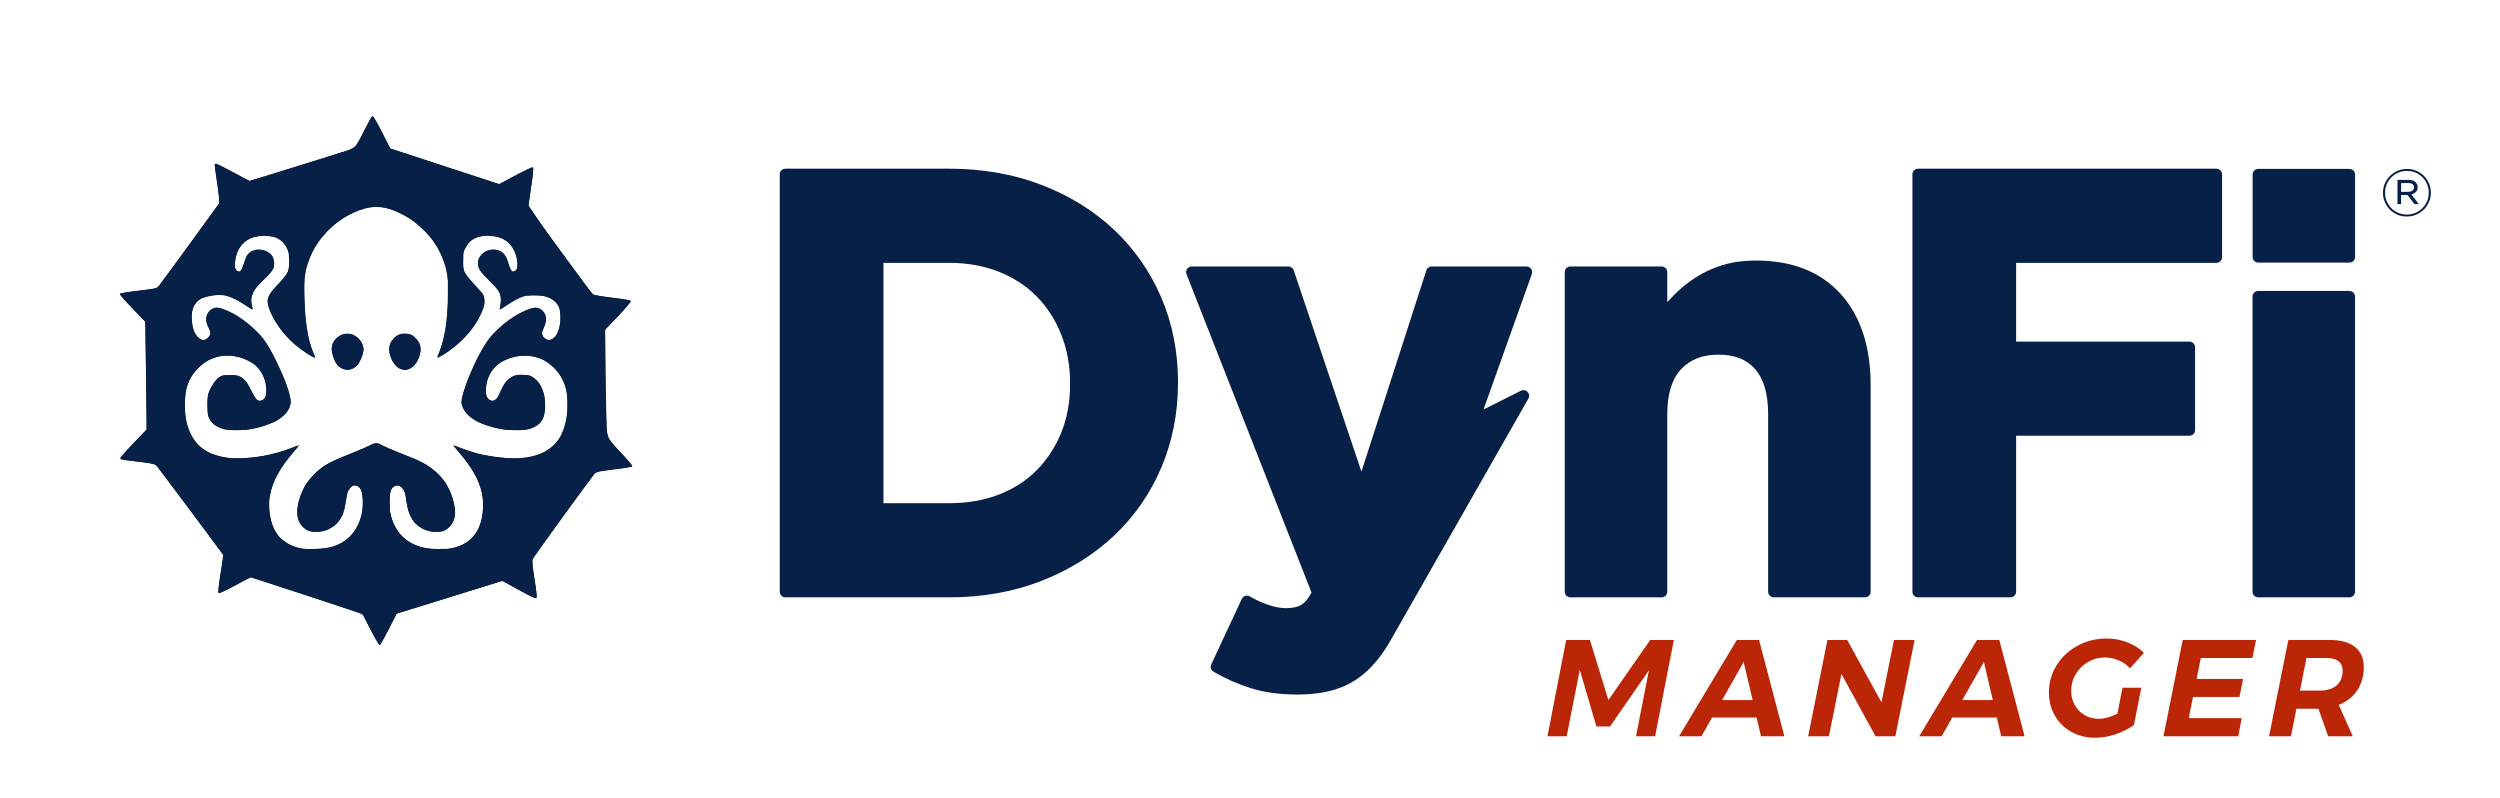
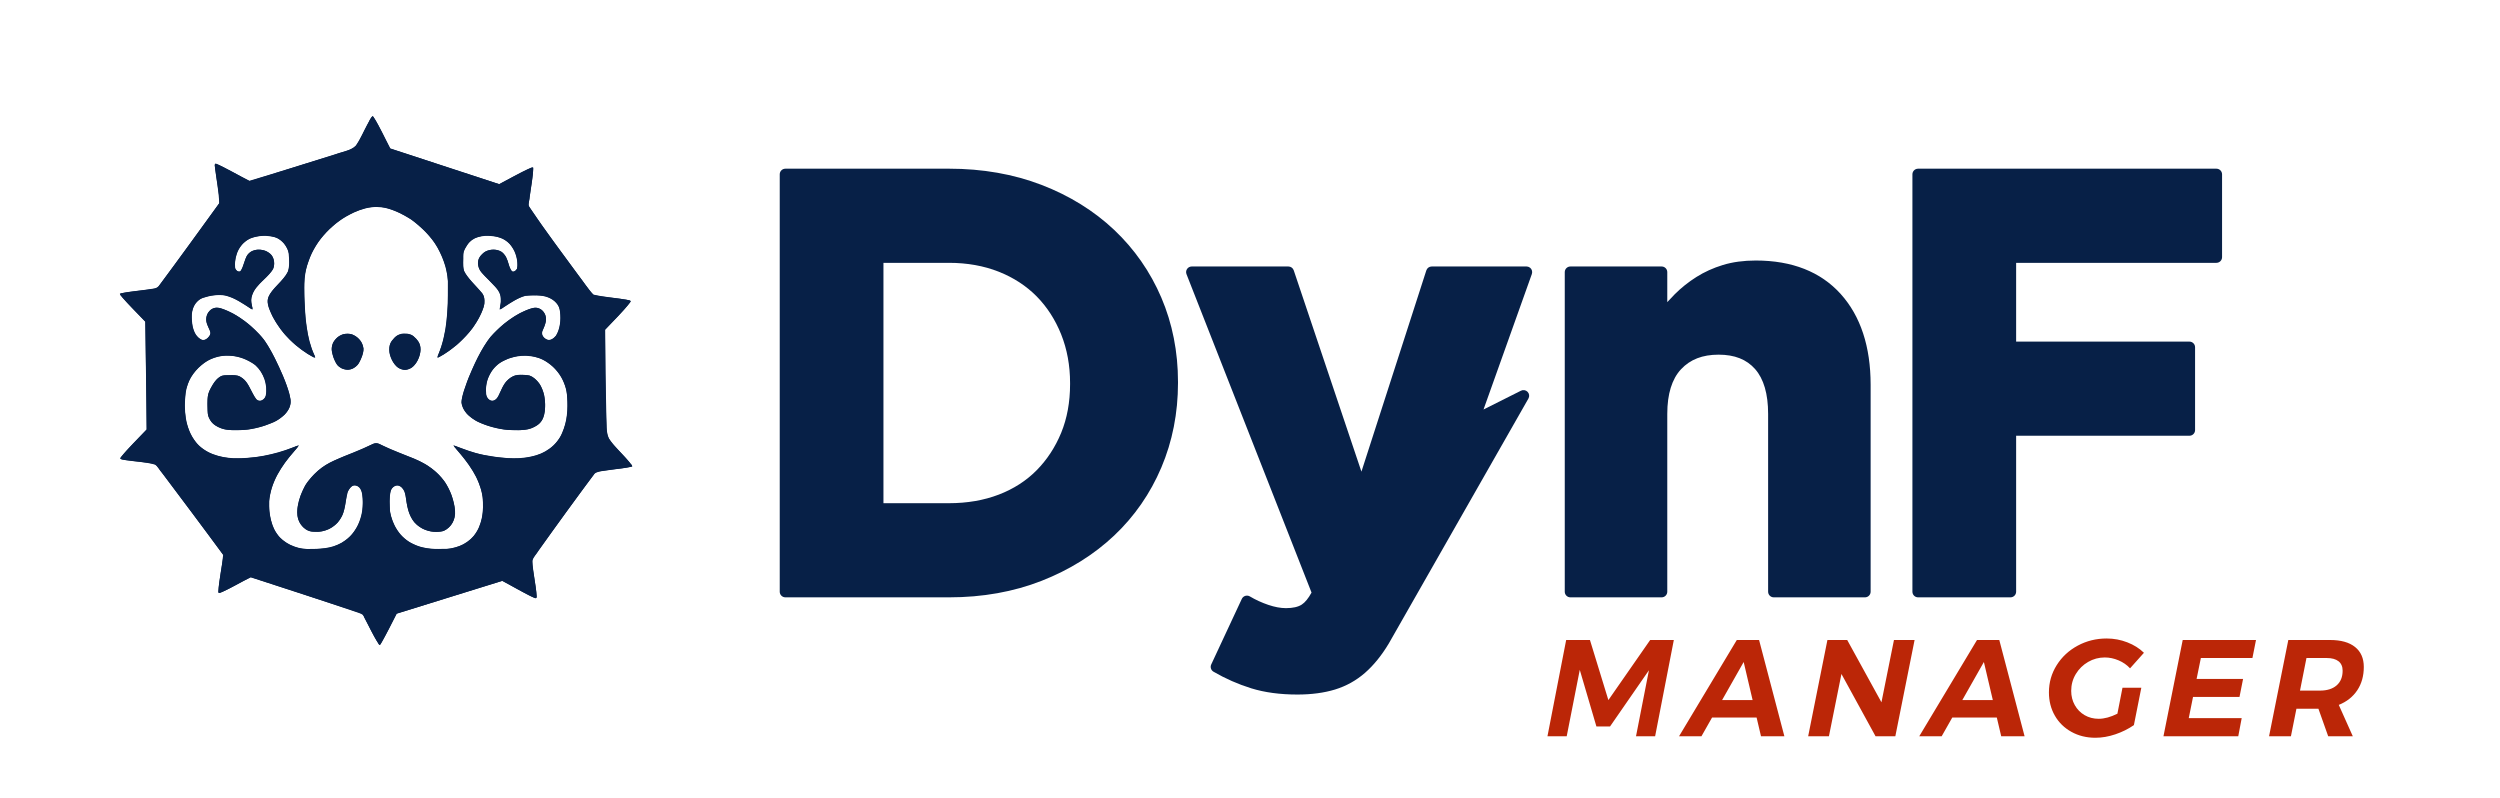
<svg xmlns="http://www.w3.org/2000/svg" width="2000px" height="638px" viewBox="0 0 2000 638" version="1.1">
  <g id="layer1">
    <g id="g928">
      <path id="path" d="M289.992 490.992 L200.5 461.628 188.083 468.337 C180.208 472.591 175.393 474.773 174.921 474.3 174.45 473.827 175.031 468.169 176.51 458.835 L178.842 444.115 152.945 409.279 C138.701 390.12 126.345 373.638 125.487 372.652 124.165 371.132 122.566 370.695 114.962 369.779 110.031 369.185 103.804 368.452 101.123 368.152 97.849 367.783 96.251 367.261 96.251 366.559 96.251 365.983 101.026 360.567 106.864 354.52 L117.476 343.526 116.895 300.394 116.315 257.262 105.756 246.441 C99.475 240.003 95.491 235.341 95.92 234.933 96.317 234.557 103.132 233.508 111.064 232.603 124.982 231.016 125.547 230.883 127.18 228.814 128.111 227.635 139.111 212.625 151.625 195.458 164.138 178.293 174.766 163.621 175.243 162.857 175.898 161.805 175.673 158.648 174.323 149.907 173.34 143.55 172.332 136.621 172.084 134.509 171.659 130.918 171.733 130.697 173.238 131.092 174.121 131.324 180.411 134.536 187.216 138.23 L199.586 144.946 232.315 134.747 C250.315 129.139 269.456 123.163 274.848 121.47 284.652 118.391 284.652 118.391 290.83 105.747 294.228 98.792 297.433 92.967 297.951 92.804 298.513 92.628 301.559 97.835 305.472 105.654 L312.048 118.802 355.696 133.098 399.343 147.394 412.476 140.347 C420.968 135.79 425.876 133.567 426.365 134.059 426.854 134.549 426.365 139.72 424.977 148.696 423.796 156.329 422.784 163.277 422.726 164.137 422.663 165.067 432.831 179.626 447.84 200.094 461.711 219.009 473.475 234.943 473.982 235.504 474.554 236.134 480.462 237.161 489.54 238.206 499.41 239.342 504.301 240.218 504.56 240.891 504.771 241.443 500.233 246.811 494.442 252.861 L483.942 263.831 484.242 294.494 C484.407 311.359 484.747 330.838 484.996 337.783 485.451 350.408 485.451 350.408 496.007 361.474 501.812 367.56 506.25 372.821 505.868 373.165 505.485 373.51 498.885 374.527 491.198 375.427 480.192 376.714 476.944 377.361 475.911 378.468 475.19 379.24 464.638 393.565 452.464 410.303 440.288 427.04 429.158 442.399 427.729 444.435 425.131 448.135 425.131 448.135 427.496 462.856 429.004 472.24 429.591 477.848 429.115 478.325 428.639 478.802 426.4 478.007 422.94 476.131 419.955 474.513 413.979 471.26 409.66 468.905 L401.81 464.623 359.545 477.763 317.28 490.904 310.941 503.36 C307.455 510.211 304.229 515.941 303.773 516.093 303.317 516.245 300.03 510.66 296.469 503.681 Z M252.569 439.289 C257.37 439.116 263.033 438.41 265.433 437.687 267.791 436.977 271.519 435.373 273.716 434.123 275.913 432.872 279.138 430.297 280.884 428.399 282.628 426.501 285.112 422.851 286.402 420.287 287.693 417.725 289.165 413.363 289.674 410.596 290.182 407.826 290.432 402.669 290.228 399.132 289.95 394.329 289.46 392.167 288.288 390.586 287.308 389.265 285.835 388.381 284.367 388.233 282.528 388.048 281.565 388.53 279.96 390.443 278.831 391.789 277.752 393.654 277.562 394.588 277.374 395.522 276.858 398.96 276.416 402.229 275.974 405.496 274.936 409.753 274.108 411.688 273.28 413.623 271.461 416.512 270.064 418.108 268.666 419.703 265.759 421.905 263.603 423 261.432 424.102 257.747 425.166 255.347 425.382 252.961 425.597 249.556 425.377 247.781 424.897 245.719 424.337 243.565 422.925 241.822 420.992 240.018 418.989 238.811 416.641 238.258 414.059 237.685 411.383 237.666 408.638 238.196 405.341 238.621 402.694 239.687 398.604 240.564 396.252 241.442 393.9 243.074 390.307 244.192 388.268 245.309 386.23 248.704 382.092 251.736 379.074 255.76 375.068 259.141 372.613 264.263 369.983 268.123 368.002 274.964 365.057 279.467 363.437 283.969 361.818 290.645 358.967 294.302 357.102 300.95 353.708 300.95 353.708 306.794 356.779 310.009 358.468 315.613 360.93 319.247 362.249 322.882 363.57 328.136 365.595 330.923 366.751 333.71 367.905 337.98 370.012 340.412 371.432 342.844 372.851 346.764 375.781 349.123 377.942 351.481 380.103 354.678 383.786 356.227 386.124 357.776 388.464 359.897 392.653 360.941 395.433 361.985 398.214 363.188 402.664 363.615 405.322 364.148 408.639 364.129 411.378 363.555 414.059 363.003 416.643 361.796 418.989 359.99 420.994 358.424 422.733 355.984 424.407 354.266 424.924 352.618 425.418 349.215 425.636 346.701 425.406 344.063 425.167 340.457 424.141 338.174 422.981 335.997 421.875 332.962 419.502 331.428 417.704 329.879 415.89 327.953 412.315 327.095 409.662 326.246 407.034 325.332 402.774 325.063 400.195 324.796 397.615 324.222 394.572 323.788 393.433 323.355 392.294 322.189 390.596 321.196 389.66 320.023 388.555 318.639 388.049 317.243 388.215 316.021 388.36 314.418 389.383 313.526 390.586 312.354 392.167 311.864 394.329 311.586 399.143 311.381 402.685 311.6 407.666 312.073 410.212 312.544 412.759 313.958 417.042 315.213 419.73 316.467 422.419 318.78 426.045 320.352 427.79 321.923 429.533 324.946 432.077 327.067 433.443 329.19 434.808 333.087 436.599 335.728 437.423 338.369 438.247 343.626 439.142 347.41 439.41 351.443 439.698 356.552 439.526 359.75 438.997 362.753 438.499 367.125 437.243 369.466 436.205 371.807 435.167 375.347 432.689 377.334 430.699 379.319 428.707 381.806 425.191 382.859 422.885 383.912 420.579 385.2 416.641 385.72 414.134 386.24 411.626 386.649 406.761 386.627 403.322 386.599 399.123 385.999 395.152 384.799 391.233 383.817 388.025 382.025 383.452 380.818 381.072 379.61 378.692 376.858 374.238 374.698 371.172 372.541 368.106 368.738 363.381 366.248 360.67 363.757 357.959 362.245 355.941 362.888 356.185 363.532 356.428 366.3 357.545 369.041 358.665 371.782 359.785 376.518 361.392 379.565 362.234 382.614 363.077 387.949 364.294 391.421 364.941 394.893 365.586 401.734 366.348 406.624 366.635 413.125 367.014 417.353 366.832 422.358 365.955 426.121 365.297 431.467 363.694 434.238 362.393 437.123 361.04 440.922 358.382 443.12 356.179 445.231 354.061 447.889 350.489 449.025 348.242 450.161 345.996 451.769 341.496 452.598 338.244 453.624 334.22 454.106 329.68 454.106 324.023 454.106 319.085 453.622 313.851 452.913 311.12 452.256 308.592 450.618 304.455 449.273 301.925 447.928 299.396 444.957 295.612 442.67 293.516 440.384 291.421 436.671 288.804 434.421 287.703 432.169 286.599 428.223 285.309 425.649 284.831 423.077 284.355 418.961 284.193 416.503 284.471 414.046 284.749 410.011 285.671 407.537 286.521 405.064 287.371 401.427 289.166 399.455 290.511 397.483 291.855 394.791 294.573 393.473 296.55 392.154 298.526 390.522 301.827 389.846 303.884 389.169 305.942 388.616 309.675 388.616 312.181 388.616 315.608 389.017 317.25 390.233 318.798 391.2 320.032 392.621 320.858 393.778 320.858 394.84 320.858 396.48 320.017 397.425 318.988 398.369 317.96 399.748 315.386 400.487 313.269 401.227 311.151 402.862 307.994 404.12 306.253 405.435 304.433 407.943 302.342 410.021 301.333 412.961 299.907 414.623 299.637 418.948 299.882 423.295 300.128 424.785 300.581 427.131 302.377 428.708 303.583 430.848 305.86 431.887 307.438 432.926 309.015 434.356 312.583 435.065 315.366 435.932 318.767 436.243 322.374 436.012 326.362 435.761 330.697 435.16 333.23 433.778 335.761 432.313 338.445 430.882 339.731 427.429 341.461 423.96 343.2 421.521 343.786 416.416 344.105 412.811 344.331 406.931 344.085 403.35 343.561 399.769 343.036 394.025 341.726 390.584 340.651 387.144 339.574 382.794 337.806 380.917 336.72 379.042 335.635 376.169 333.535 374.532 332.052 372.895 330.57 370.945 327.754 370.199 325.796 369.063 322.811 368.981 321.586 369.695 318.225 370.164 316.018 371.916 310.344 373.587 305.616 375.259 300.886 379.191 292.009 382.325 285.887 385.793 279.115 389.753 272.688 392.441 269.472 394.87 266.566 399.697 261.902 403.168 259.107 406.64 256.313 412.245 252.553 415.624 250.75 419.002 248.948 423.451 247.095 425.51 246.632 428.58 245.943 429.725 246.016 431.874 247.039 433.446 247.786 435.022 249.399 435.813 251.07 436.638 252.812 436.987 254.924 436.748 256.715 436.538 258.29 435.587 261.107 434.637 262.974 433.265 265.671 433.078 266.74 433.727 268.168 434.176 269.158 435.4 270.53 436.447 271.218 437.625 271.992 439.089 272.28 440.294 271.978 441.365 271.707 443.142 270.544 444.244 269.391 445.449 268.13 446.763 265.277 447.541 262.237 448.392 258.903 448.705 255.399 448.46 251.953 448.233 248.786 447.49 245.704 446.571 244.126 445.738 242.696 443.882 240.733 442.447 239.763 441.011 238.794 438.399 237.586 436.642 237.079 434.883 236.573 430.464 236.134 426.819 236.104 420.892 236.055 419.624 236.318 414.817 238.601 411.862 240.004 407.158 242.788 404.363 244.787 399.774 248.071 399.335 248.24 399.827 246.535 400.126 245.497 400.579 243.505 400.832 242.108 401.088 240.712 400.836 237.898 400.274 235.855 399.458 232.884 398.074 230.983 393.35 226.355 390.103 223.173 386.432 219.405 385.192 217.983 383.573 216.128 382.838 214.339 382.588 211.653 382.309 208.642 382.601 207.374 384.08 205.174 385.091 203.67 387.14 201.823 388.632 201.072 390.125 200.32 392.924 199.705 394.854 199.707 396.962 199.708 399.361 200.32 400.864 201.239 402.241 202.08 404.054 204.117 404.893 205.766 405.732 207.415 406.665 210.079 406.965 211.686 407.265 213.292 408.108 215.346 408.837 216.248 409.953 217.63 410.428 217.746 411.854 216.979 412.785 216.481 413.754 215.244 414.007 214.232 414.261 213.22 414.226 210.681 413.93 208.588 413.634 206.496 412.712 203.2 411.88 201.265 411.047 199.331 409.244 196.575 407.874 195.139 406.501 193.705 404.103 191.871 402.543 191.065 400.983 190.258 397.433 189.235 394.652 188.79 391.3 188.253 388.251 188.236 385.599 188.741 383.4 189.158 380.635 190.006 379.457 190.623 378.277 191.241 376.376 192.745 375.232 193.966 374.09 195.187 372.511 197.551 371.724 199.223 370.692 201.417 370.295 204.085 370.295 208.832 370.295 214.17 370.623 216.005 372.046 218.608 373.008 220.371 376.752 224.887 380.364 228.645 386.021 234.526 387.003 235.951 387.427 238.89 387.729 240.983 387.498 243.678 386.83 245.864 386.23 247.822 384.454 251.869 382.881 254.853 381.308 257.838 377.899 262.846 375.305 265.982 372.712 269.118 368.149 273.691 365.166 276.143 362.183 278.597 357.582 281.92 354.944 283.53 352.305 285.14 350.026 286.337 349.88 286.19 349.734 286.044 350.448 284.024 351.468 281.701 352.487 279.378 353.876 275.19 354.554 272.396 355.233 269.601 356.168 265.149 356.631 262.501 357.095 259.853 357.836 251.939 358.279 244.913 358.721 237.889 358.861 229.327 358.592 225.888 358.321 222.448 357.549 217.348 356.877 214.554 356.206 211.759 354.521 206.967 353.132 203.907 351.743 200.845 349.192 196.272 347.461 193.744 345.731 191.218 341.916 186.809 338.983 183.947 336.051 181.085 331.681 177.377 329.272 175.707 326.864 174.038 322.37 171.506 319.285 170.081 316.2 168.654 311.855 167.002 309.63 166.408 307.405 165.815 303.641 165.324 301.265 165.319 298.89 165.314 294.855 165.853 292.3 166.517 289.744 167.182 285.237 168.838 282.286 170.199 279.335 171.559 274.949 174.038 272.541 175.708 270.132 177.378 265.939 180.911 263.222 183.556 260.506 186.203 256.739 190.517 254.853 193.142 252.966 195.767 250.377 200.164 249.1 202.913 247.823 205.661 245.977 210.899 244.998 214.554 243.433 220.403 243.236 222.832 243.355 234.849 243.429 242.356 244.033 252.733 244.698 257.908 245.362 263.082 246.581 269.885 247.405 273.026 248.23 276.167 249.774 280.497 250.836 282.647 252.393 285.801 252.521 286.467 251.498 286.083 250.801 285.822 248.445 284.53 246.264 283.213 244.082 281.895 239.768 278.726 236.678 276.168 233.587 273.611 229.056 269.069 226.611 266.077 224.164 263.084 220.68 257.917 218.867 254.595 217.053 251.273 215.159 246.722 214.656 244.482 213.884 241.042 213.942 239.884 215.025 237.04 215.843 234.894 218.417 231.572 222.126 227.878 225.327 224.691 228.75 220.564 229.732 218.706 231.183 215.964 231.519 214.104 231.519 208.795 231.519 204.083 231.119 201.412 230.089 199.223 229.304 197.551 227.724 195.187 226.581 193.966 225.437 192.745 223.536 191.241 222.357 190.623 221.178 190.006 218.414 189.158 216.214 188.741 213.561 188.236 210.514 188.253 207.151 188.791 204.366 189.237 200.99 190.155 199.65 190.831 198.311 191.508 196.044 193.165 194.612 194.514 193.182 195.863 191.314 198.321 190.463 199.977 189.612 201.632 188.571 205.136 188.149 207.762 187.727 210.388 187.581 213.332 187.824 214.305 188.068 215.277 188.987 216.459 189.867 216.93 191.042 217.56 191.755 217.55 192.55 216.888 193.145 216.392 194.209 213.998 194.914 211.568 195.62 209.137 196.705 206.161 197.328 204.955 197.95 203.747 199.583 202.073 200.955 201.234 202.401 200.351 204.856 199.707 206.79 199.705 208.626 199.704 211.257 200.185 212.638 200.774 214.017 201.363 215.977 202.748 216.991 203.852 218.131 205.091 218.984 207.179 219.224 209.314 219.482 211.615 219.181 213.679 218.322 215.495 217.613 216.995 214.187 220.809 210.711 223.971 206.127 228.141 203.862 230.88 202.464 233.94 201.007 237.132 200.643 238.948 200.97 241.403 201.208 243.187 201.657 245.497 201.968 246.535 202.475 248.234 202.026 248.061 197.451 244.787 194.657 242.788 190.087 240.081 187.296 238.773 184.506 237.462 180.464 236.183 178.316 235.928 176.169 235.672 172.035 235.879 169.131 236.386 166.226 236.892 162.499 237.998 160.848 238.843 159.195 239.688 156.927 241.768 155.806 243.467 154.345 245.681 153.658 247.946 153.375 251.478 153.157 254.188 153.392 258.398 153.897 260.834 154.402 263.271 155.596 266.429 156.552 267.852 157.508 269.276 159.31 270.933 160.556 271.534 162.5 272.471 163.1 272.468 164.795 271.515 165.881 270.903 167.279 269.494 167.901 268.384 168.929 266.548 168.869 266.054 167.24 262.932 166.254 261.043 165.277 258.228 165.066 256.675 164.827 254.92 165.181 252.802 166.001 251.07 166.791 249.399 168.367 247.786 169.94 247.039 172.079 246.02 173.239 245.943 176.261 246.623 178.297 247.08 182.657 248.861 185.951 250.579 189.246 252.297 194.87 256.062 198.45 258.946 202.029 261.829 207.002 266.635 209.5 269.626 212.633 273.373 216.048 279.081 220.491 287.995 224.036 295.106 228.086 304.443 229.491 308.742 230.895 313.041 232.235 317.881 232.47 319.496 232.731 321.307 232.404 323.722 231.615 325.792 230.913 327.64 229.024 330.405 227.419 331.939 225.815 333.471 222.924 335.619 220.994 336.71 219.064 337.802 214.67 339.574 211.229 340.651 207.789 341.726 202.044 343.036 198.463 343.561 194.883 344.085 189.003 344.331 185.397 344.105 180.293 343.786 177.854 343.2 174.384 341.461 170.932 339.731 169.487 338.434 167.978 335.709 166.245 332.58 166.029 331.281 166.029 323.964 166.029 316.117 166.154 315.489 168.758 310.316 170.429 306.994 172.646 303.975 174.483 302.519 177.276 300.304 177.916 300.144 183.966 300.144 189.918 300.144 190.732 300.339 193.834 302.506 196.491 304.363 197.903 306.286 200.427 311.496 202.195 315.139 204.211 318.737 204.911 319.49 205.609 320.243 207.031 320.858 208.072 320.858 209.189 320.858 210.628 320.012 211.581 318.798 212.796 317.25 213.197 315.608 213.197 312.181 213.197 309.675 212.643 305.942 211.967 303.884 211.292 301.827 209.66 298.526 208.341 296.55 207.022 294.573 204.33 291.855 202.358 290.511 200.387 289.166 196.75 287.371 194.277 286.521 191.804 285.671 187.769 284.749 185.311 284.471 182.852 284.193 178.736 284.355 176.164 284.833 173.592 285.309 169.557 286.661 167.199 287.837 164.84 289.011 160.934 291.929 158.518 294.32 156.102 296.709 153.234 300.43 152.143 302.587 151.053 304.744 149.608 308.645 148.935 311.256 148.214 314.041 147.713 319.186 147.721 323.706 147.728 327.943 148.252 333.872 148.886 336.881 149.518 339.891 151.15 344.627 152.512 347.408 153.874 350.188 156.607 354.085 158.585 356.069 160.564 358.053 164.483 360.811 167.295 362.199 170.394 363.728 175.143 365.201 179.353 365.938 184.464 366.832 188.649 367.016 195.189 366.635 200.079 366.348 206.92 365.586 210.392 364.941 213.865 364.294 219.199 363.077 222.247 362.234 225.295 361.392 230.032 359.785 232.773 358.665 235.514 357.545 238.282 356.427 238.925 356.181 239.569 355.937 238.192 357.825 235.868 360.378 233.543 362.931 230.104 367.107 228.226 369.657 226.346 372.206 223.554 376.544 222.019 379.298 220.483 382.05 218.432 386.822 217.459 389.903 216.486 392.985 215.461 397.791 215.18 400.586 214.853 403.838 215.081 407.98 215.815 412.093 216.446 415.628 217.841 420.446 218.915 422.8 219.991 425.153 222.41 428.623 224.293 430.511 226.176 432.399 229.653 434.862 232.018 435.984 234.383 437.105 238.045 438.378 240.156 438.812 242.266 439.246 247.853 439.461 252.569 439.289 Z M278.142 295.815 C276.941 295.797 274.906 295.318 273.62 294.749 272.333 294.179 270.694 293.05 269.977 292.239 269.262 291.428 267.945 288.905 267.054 286.632 266.163 284.359 265.433 281.088 265.433 279.362 265.433 277.637 265.947 275.231 266.575 274.014 267.202 272.796 268.791 270.893 270.106 269.784 271.42 268.674 273.714 267.54 275.201 267.259 276.69 266.979 279.156 266.984 280.683 267.272 282.209 267.56 284.8 269.009 286.44 270.495 288.475 272.338 289.699 274.302 290.298 276.684 291.051 279.685 290.941 280.855 289.51 285.077 288.595 287.775 287.102 290.807 286.191 291.815 285.279 292.824 283.587 294.144 282.43 294.747 281.271 295.351 279.341 295.832 278.142 295.815 Z M323.907 295.845 C322.216 295.845 319.92 295.116 318.369 294.086 316.785 293.035 314.869 290.6 313.601 288.029 312.153 285.092 311.475 282.466 311.457 279.741 311.439 276.863 311.92 275.035 313.186 273.169 314.15 271.749 315.93 269.849 317.141 268.95 318.786 267.729 320.497 267.315 323.906 267.315 327.316 267.315 329.027 267.729 330.671 268.95 331.881 269.849 333.661 271.749 334.626 273.169 335.892 275.035 336.374 276.863 336.356 279.741 336.338 282.466 335.659 285.092 334.212 288.029 332.943 290.6 331.028 293.035 329.443 294.086 327.893 295.116 325.597 295.845 323.906 295.845 Z" fill="#072047" fill-opacity="1" stroke="none" />
      <path id="path831" d="M298.093 93.17 C295.995 94.405 295.423 97.301 294.09 99.244 290.966 104.976 288.4 111.064 284.717 116.459 280.348 120.76 273.808 121.279 268.335 123.417 245.429 130.516 222.531 137.85 199.567 144.633 190.53 140.298 181.978 134.818 172.695 130.996 171.056 131.272 172.144 133.607 172.039 134.699 173.192 144.017 175.113 153.264 175.366 162.674 159.201 184.713 143.375 207.022 126.96 228.864 124.726 231.524 120.684 230.877 117.639 231.657 110.632 232.756 103.465 233.089 96.564 234.736 95.173 235.733 97.538 237.166 97.996 238.082 103.872 244.691 110.117 250.956 116.206 257.365 116.567 286.134 117.132 314.901 117.223 343.674 110.178 351.227 102.586 358.351 96.207 366.483 96.475 367.98 98.905 367.543 100.014 368.004 107.988 369.391 116.214 369.436 124.006 371.691 126.402 373.206 127.553 376.173 129.491 378.205 145.928 400.031 162.399 421.838 178.526 443.899 177.631 453.825 175.211 463.666 174.624 473.65 175.152 475.282 177.228 473.63 178.203 473.381 185.855 469.885 193.058 465.439 200.658 461.889 229.122 471.073 257.614 480.288 285.936 489.944 288.069 490.765 290.783 491.277 291.37 493.907 295.234 500.953 298.497 508.374 302.897 515.103 303.457 516.322 304.606 515.812 304.872 514.695 309.323 506.932 313.258 498.886 317.35 490.93 345.511 482.19 373.672 473.45 401.832 464.71 410.461 469.202 418.75 474.42 427.664 478.33 428.984 479.195 429.621 477.64 429.314 476.521 428.662 467.178 426.287 457.932 425.926 448.624 426.639 445.599 429.268 443.341 430.782 440.655 445.502 419.847 460.494 399.226 475.735 378.805 479.12 376.603 483.478 376.862 487.32 376.062 493.341 375.079 499.534 374.803 505.433 373.245 506.279 372.103 504.125 370.935 503.69 369.947 498.396 363.405 491.816 357.883 487.2 350.842 484.605 345.576 485.575 339.452 485.089 333.782 484.492 310.439 484.231 287.081 484.142 263.728 491.018 256.408 498.333 249.416 504.439 241.424 504.772 239.914 502.207 240.17 501.299 239.784 492.519 238.238 483.533 237.73 474.851 235.712 470.19 231.017 466.706 225.248 462.619 220.055 449.617 202.2 436.227 184.608 423.962 166.229 421.736 163.818 423.727 160.557 423.747 157.694 424.73 149.835 426.435 142.017 426.586 134.081 425.305 133.483 423.48 135.031 422.075 135.465 414.383 139.169 406.879 143.249 399.369 147.304 370.332 137.796 341.296 128.288 312.26 118.779 307.753 110.338 303.876 101.507 298.697 93.454 298.545 93.282 298.33 93.151 298.093 93.17 Z M301.456 165.581 C311.373 165.659 320.567 170.437 328.823 175.556 337.157 181.666 344.829 189.085 350.009 198.113 355.159 207.649 358.835 218.327 358.29 229.273 358.372 247.637 357.778 266.514 350.635 283.701 350.154 284.423 349.686 286.613 351.201 285.694 361.84 280.087 370.678 271.607 378.185 262.303 382.17 256.405 386.077 250.08 387.502 243.013 387.746 239.556 387.386 235.696 384.561 233.293 380.127 227.862 374.581 223.121 371.319 216.851 369.968 212.463 370.975 207.725 370.647 203.199 370.782 200.364 372.724 197.85 374.168 195.477 378.357 189.385 386.425 188.116 393.223 188.848 399.359 189.166 405.574 191.758 409.105 196.951 412.824 202.059 414.62 208.789 413.576 215.023 412.719 216.467 410.304 218.526 409.054 216.287 406.177 211.5 406.2 204.741 401.089 201.419 396.183 198.538 389.055 199.298 385.343 203.82 382.536 206.322 381.672 210.366 382.941 213.869 385.105 219.074 389.961 222.497 393.548 226.662 396.869 230.131 400.853 233.976 400.562 239.172 400.867 241.784 399.943 244.439 400.041 247.043 401.43 247.395 402.757 245.626 404.037 245.114 409.162 241.891 414.306 238.236 420.226 236.707 426.357 236.328 432.809 235.666 438.634 237.981 443.359 239.879 447.808 244.046 448.017 249.455 448.703 255.884 448.214 262.857 444.762 268.519 442.958 270.785 439.741 273.188 436.873 271.24 434.395 270.04 432.811 267.001 434.177 264.373 435.964 260.002 438.387 254.636 435.299 250.228 433.367 246.917 429.259 245.411 425.637 246.61 412.397 250.568 401.294 259.689 392.222 269.878 384.505 279.711 379.457 291.335 374.694 302.812 372.483 308.957 369.669 315.125 369.208 321.71 369.831 328.901 375.964 334.171 382.025 337.22 389.584 340.853 397.847 343.202 406.204 343.914 412.314 343.814 418.682 344.762 424.594 342.819 428.958 341.252 433.192 338.405 434.685 333.777 436.602 328.152 436.319 321.953 435.327 316.163 433.861 309.615 429.997 302.868 423.482 300.383 419.75 299.826 415.866 299.851 412.127 300.333 406.764 302.038 403.306 306.87 401.091 311.802 399.294 314.629 398.594 318.792 395.27 320.277 391.679 321.6 388.613 317.68 388.897 314.346 387.855 303.812 393.687 292.792 403.463 288.393 412.085 284.014 422.498 283.497 431.633 286.606 444.184 291.599 453.256 304.382 453.716 317.924 454.373 327.485 453.719 337.296 449.751 346.165 445.632 356.463 435.473 363.237 424.863 365.271 412.415 367.967 399.507 366.196 387.124 363.967 379.042 362.484 371.417 359.31 363.687 356.621 362.732 357.438 364.847 358.617 365.18 359.481 374.704 370.505 384.129 382.912 386.045 397.805 387.195 408.409 385.868 420.254 378.905 428.812 372.763 436 362.909 439.592 353.552 439.113 345.642 439.425 337.546 438.706 330.358 435.1 320.142 430.347 313.632 419.681 311.983 408.777 311.935 403.53 311.311 398.118 312.532 392.98 313.289 389.85 316.899 387.215 319.98 389.009 324.594 391.633 324.395 397.665 325.318 402.207 326.475 409.542 329.116 417.424 335.775 421.51 341.256 425.302 348.494 426.438 354.888 424.731 361.036 422.114 364.607 415.318 364.027 408.753 363.278 400.343 360.299 392.044 355.532 385.082 349.693 376.874 341.148 371.097 331.96 367.261 322.61 363.277 313.06 359.815 303.871 355.444 301.933 354.356 299.706 354.363 297.771 355.455 287.725 360.213 277.269 364.012 267.135 368.561 257.67 372.769 249.454 379.896 244.047 388.753 240.141 396.049 237.035 404.4 237.999 412.804 238.948 419.445 244.69 425.958 251.807 425.321 259.636 426.055 267.526 422.169 271.912 415.669 276.538 409.043 276.03 400.553 278.39 393.161 279.552 390.716 281.663 387.636 284.757 388.491 289.079 389.491 289.796 394.821 290.109 398.527 291.072 411.105 286.738 424.8 276.13 432.318 268.47 438.138 258.565 439.199 249.28 439.155 239.952 439.799 230.265 436.483 223.706 429.729 216.765 422.057 215.118 411.174 215.407 401.223 216.453 386.111 225.04 372.931 234.7 361.806 235.922 360.15 237.729 358.733 238.535 356.851 237.358 356.23 235.797 357.659 234.537 357.863 219.365 363.743 203.057 367.036 186.783 366.58 175.706 366.022 163.746 362.653 156.575 353.51 148.027 342.551 146.876 327.714 148.56 314.379 149.564 305.507 154.56 297.591 161.359 291.972 167.514 286.706 175.776 283.977 183.83 284.649 191.249 284.783 198.337 287.908 204.282 292.139 210.895 298.22 214.337 307.886 212.549 316.671 211.785 319.787 207.449 322.104 205.051 319.284 200.493 313.408 198.866 304.698 191.657 301.085 187.82 299.506 183.493 300.348 179.449 300.275 174.219 300.849 171.189 305.999 168.815 310.151 164.966 316.223 166.054 323.69 166.182 330.49 166.684 336.057 171.139 340.51 176.207 342.37 182.096 344.907 188.7 343.766 194.916 343.949 203.192 343.438 211.337 341.06 218.883 337.669 225.093 334.704 231.669 329.704 232.47 322.347 232.462 315.051 229.204 308.248 226.702 301.541 222.265 291.235 217.619 280.857 211.08 271.696 202.06 260.854 190.697 251.431 177.231 246.833 173.912 245.544 169.813 245.97 167.515 248.938 164.67 251.948 164.249 256.534 166.027 260.2 166.964 262.899 169.668 266.305 167.262 269.028 165.757 271.219 162.765 273.144 160.293 271.177 154.584 267.614 153.625 260.183 153.42 254.079 153.05 247.671 156.029 240.386 162.494 238.263 168.002 236.457 174.129 235.493 179.916 236.364 187.847 238.134 194.394 243.126 201.235 247.207 202.742 247.35 201.483 245.112 201.547 244.393 199.829 238.725 202.383 232.862 206.268 228.754 210.213 223.881 215.716 220.171 218.699 214.554 220.236 210.183 219.056 204.672 214.946 202.119 210.041 198.697 202.121 198.73 198.196 203.653 195.361 207.674 195.133 213.03 192.257 216.994 189.947 218.027 187.847 215.268 188.048 213.035 187.453 203.986 192.129 193.874 200.968 190.53 207.03 188.242 213.79 188.194 220.006 189.807 225.508 191.67 229.826 196.904 230.926 202.589 231.319 207.463 231.82 212.585 230.293 217.31 226.403 225.061 218.379 229.842 214.704 237.709 212.803 242.986 215.949 248.33 218.028 253.052 225.235 266.904 236.93 278.34 250.648 285.67 251.696 286.444 252.208 285.16 251.557 284.336 245.001 269.578 244.127 253.223 243.519 237.297 243.208 227.842 243.313 218.119 246.781 209.192 252.797 191.645 266.831 177.394 283.56 169.777 289.198 167.26 295.297 165.515 301.456 165.581 Z" fill="#072047" fill-opacity="1" stroke="none" />
      <path id="path833" d="M277.492 267.007 C270.207 267.114 263.704 274.672 265.687 281.958 266.889 287.254 269.203 293.76 275.032 295.325 279.636 296.804 284.693 294.48 287.071 290.378 289.13 286.881 290.842 282.832 290.813 278.726 289.906 272.369 284.108 266.607 277.492 267.007 Z" fill="#072047" fill-opacity="1" stroke="none" />
      <path id="path835" d="M323.684 266.834 C320.332 266.695 316.917 268.282 314.842 271.057 310.829 274.794 310.691 280.894 312.613 285.706 314.43 290.824 318.679 296.224 324.637 295.894 331.464 294.881 335.418 287.755 336.296 281.449 337.102 276.996 335.035 272.583 331.623 269.77 329.604 267.467 326.545 266.745 323.684 266.834 Z" fill="#072047" fill-opacity="1" stroke="none" />
    </g>
    <path id="path5180" d="M1404.633 208.411 C1394.952 208.411 1386.107 209.614 1378.348 211.981 1370.632 214.331 1363.478 217.574 1357.084 221.614 1350.736 225.634 1344.899 230.287 1339.747 235.451 1337.716 237.479 1335.735 239.567 1333.823 241.698 L1333.823 217.691 C1333.823 215.2 1331.794 213.183 1329.288 213.183 L1256.341 213.183 C1253.835 213.183 1251.806 215.2 1251.806 217.691 L1251.806 473.371 C1251.806 475.861 1253.835 477.879 1256.341 477.879 L1329.288 477.879 C1331.794 477.879 1333.823 475.861 1333.823 473.371 L1333.823 331.094 C1333.823 315.218 1337.528 303.202 1344.844 295.382 1352.182 287.542 1362.004 283.731 1374.877 283.731 1387.7 283.731 1397.258 287.509 1404.098 295.281 1411 303.117 1414.498 315.159 1414.498 331.094 L1414.498 473.371 C1414.498 475.861 1416.523 477.879 1419.029 477.879 L1491.976 477.879 C1494.476 477.879 1496.505 475.861 1496.505 473.371 L1496.505 307.844 C1496.505 277.28 1488.45 252.834 1472.554 235.192 1456.527 217.422 1433.677 208.411 1404.633 208.411" fill="#072047" fill-opacity="1" stroke="none" />
    <path id="path5184" d="M1773.115 134.95 L1534.462 134.95 C1531.961 134.95 1529.932 136.968 1529.932 139.458 L1529.932 473.367 C1529.932 475.857 1531.961 477.875 1534.462 477.875 L1608.37 477.875 C1610.875 477.875 1612.905 475.857 1612.905 473.367 L1612.905 348.601 1751.521 348.601 C1754.027 348.601 1756.057 346.583 1756.057 344.093 L1756.057 277.79 C1756.057 275.3 1754.027 273.282 1751.521 273.282 L1612.905 273.282 1612.905 210.269 1773.115 210.269 C1775.619 210.269 1777.65 208.251 1777.65 205.761 L1777.65 139.458 C1777.65 136.968 1775.619 134.95 1773.115 134.95" fill="#072047" fill-opacity="1" stroke="none" />
-     <path id="path5188" d="M1879.495 232.771 L1806.548 232.771 C1804.043 232.771 1802.013 234.79 1802.013 237.28 L1802.013 473.37 C1802.013 475.855 1804.043 477.874 1806.548 477.874 L1879.495 477.874 C1882.001 477.874 1884.031 475.855 1884.031 473.37 L1884.031 237.28 C1884.031 234.79 1882.001 232.771 1879.495 232.771" fill="#072047" fill-opacity="1" stroke="none" />
-     <path id="path5192" d="M1879.521 135.12 L1806.616 135.12 C1804.11 135.12 1802.081 137.138 1802.081 139.628 L1802.081 205.593 C1802.081 208.078 1804.11 210.096 1806.616 210.096 L1879.521 210.096 C1882.026 210.096 1884.057 208.078 1884.057 205.593 L1884.057 139.628 C1884.057 137.138 1882.026 135.12 1879.521 135.12" fill="#072047" fill-opacity="1" stroke="none" />
    <path id="path5196" d="M1225.614 216.742 C1225.586 216.602 1225.549 216.469 1225.506 216.33 1225.414 216.04 1225.284 215.772 1225.134 215.497 1225.071 215.401 1225.042 215.299 1224.978 215.203 1224.96 215.175 1224.951 215.148 1224.932 215.12 1224.706 214.793 1224.435 214.514 1224.138 214.261 1224.129 214.252 1224.12 214.235 1224.111 214.226 1224.047 214.18 1223.988 214.161 1223.927 214.117 1223.656 213.913 1223.376 213.742 1223.069 213.602 1222.93 213.547 1222.809 213.5 1222.68 213.457 1222.409 213.366 1222.14 213.301 1221.854 213.258 1221.715 213.24 1221.573 213.212 1221.427 213.203 1221.353 213.203 1221.288 213.186 1221.21 213.186 L1145.386 213.186 C1143.415 213.186 1141.67 214.447 1141.066 216.314 L1089.145 377.316 1034.988 216.26 C1034.367 214.419 1032.634 213.184 1030.684 213.184 L953.417 213.184 C951.915 213.184 950.517 213.92 949.669 215.149 948.828 216.378 948.648 217.94 949.195 219.33 L1049.227 474.06 C1046.689 478.718 1044.06 481.943 1041.403 483.667 1038.492 485.556 1034.237 486.511 1028.763 486.511 1024.486 486.511 1019.734 485.631 1014.637 483.897 1009.373 482.105 1004.416 479.83 999.902 477.14 998.8 476.481 997.462 476.315 996.236 476.694 995.01 477.07 994.001 477.945 993.455 479.104 L968.979 531.577 C967.997 533.686 968.784 536.187 970.799 537.362 980.329 542.912 990.496 547.382 1001.02 550.657 1011.662 553.957 1024.064 555.631 1037.883 555.631 1049.146 555.631 1059.281 554.285 1068.018 551.617 1076.921 548.885 1084.982 544.404 1091.985 538.29 1098.87 532.28 1105.225 524.455 1110.884 515.031 1110.902 515.004 1110.911 514.967 1110.93 514.958 L1110.933 514.954 1110.997 514.863 C1111.861 513.413 1112.72 511.894 1113.573 510.343 L1222.751 318.81 C1223.733 317.081 1223.469 314.919 1222.086 313.48 1220.709 312.042 1218.544 311.671 1216.761 312.568 L1186.811 327.606 1225.449 219.296 1225.454 219.292 1225.454 219.288 1225.48 219.216 C1225.499 219.16 1225.499 219.103 1225.508 219.049 1225.616 218.706 1225.681 218.362 1225.707 218.013 1225.711 217.873 1225.707 217.735 1225.704 217.595 1225.699 217.317 1225.676 217.037 1225.611 216.762" fill="#072047" fill-opacity="1" stroke="none" />
    <path id="path5200" d="M856.058 307.369 C856.058 321.66 853.665 334.729 848.957 346.214 844.238 357.699 837.623 367.806 829.281 376.242 820.983 384.641 810.788 391.189 798.979 395.703 787.078 400.254 773.742 402.556 759.331 402.556 L706.76 402.556 706.76 210.271 759.331 210.271 C773.72 210.271 787.041 212.653 798.93 217.343 810.75 222.018 820.966 228.652 829.281 237.067 837.613 245.504 844.227 255.75 848.941 267.53 853.66 279.342 856.058 292.427 856.058 306.413 Z M929.075 238.108 C920.236 217.446 907.531 199.209 891.311 183.892 875.118 168.612 855.566 156.505 833.196 147.896 810.842 139.309 785.993 134.951 759.331 134.951 L628.317 134.951 C625.817 134.951 623.787 136.969 623.787 139.459 L623.787 473.372 C623.787 475.858 625.817 477.876 628.317 477.876 L759.331 477.876 C786.021 477.876 810.88 473.437 833.223 464.684 855.593 455.913 875.134 443.731 891.311 428.463 907.531 413.156 920.236 394.828 929.075 373.994 937.914 353.181 942.396 330.441 942.396 306.413 L942.396 305.463 C942.396 281.441 937.914 258.781 929.075 238.108" fill="#072047" fill-opacity="1" stroke="none" />
-     <path id="path4545" d="M1917.994 153.617 L1917.994 143.888 1923.248 143.915 C1928.308 143.943 1928.523 143.943 1929.087 144.084 1930.663 144.471 1931.667 145.007 1932.638 145.979 1933.322 146.665 1933.645 147.191 1933.922 148.075 1934.067 148.535 1934.083 148.716 1934.08 149.822 1934.078 150.975 1934.071 151.089 1933.89 151.602 1933.556 152.585 1933.109 153.241 1932.281 153.965 1931.571 154.586 1930.4 155.191 1929.44 155.434 1929.265 155.479 1929.127 155.538 1929.134 155.565 1929.14 155.593 1930.397 157.238 1931.925 159.222 1933.453 161.204 1934.791 162.945 1934.9 163.088 L1935.095 163.351 1933.351 163.323 1931.605 163.305 1928.812 159.675 1926.019 156.044 1923.453 156.018 1920.887 155.99 1920.887 159.655 1920.887 163.321 1919.44 163.321 1917.993 163.321 Z M1927.407 153.413 C1928.222 153.311 1928.707 153.173 1929.363 152.855 1930.588 152.26 1931.221 151.26 1931.223 149.918 1931.224 148.956 1930.916 148.184 1930.3 147.604 1929.855 147.187 1929.462 146.96 1928.812 146.746 1927.987 146.475 1927.281 146.429 1923.971 146.429 L1920.888 146.429 1920.888 149.956 1920.888 153.483 1923.87 153.483 C1925.51 153.483 1927.102 153.455 1927.407 153.41 Z" fill="#072047" fill-opacity="1" stroke="none" />
-     <path id="path4547" d="M1923.352 173.137 C1921.942 172.979 1920.391 172.633 1919.062 172.182 1917.211 171.553 1914.739 170.143 1913.136 168.802 1909.747 165.969 1907.372 161.835 1906.63 157.477 1905.707 152.066 1907.115 146.626 1910.551 142.319 1911.228 141.471 1912.689 140.008 1913.515 139.349 1916.242 137.179 1919.355 135.826 1922.865 135.285 1923.921 135.121 1927.225 135.121 1928.281 135.285 1930.561 135.636 1932.293 136.195 1934.394 137.254 1939.189 139.674 1942.752 144.131 1944.111 149.408 1945.621 155.278 1944.258 161.397 1940.365 166.223 1937.5 169.777 1933.033 172.307 1928.33 173.041 1927.494 173.173 1924.222 173.235 1923.352 173.137 Z M1927.654 171.531 C1929.667 171.297 1931.445 170.765 1933.256 169.855 1935.227 168.865 1936.617 167.852 1938.117 166.313 1939.484 164.909 1940.355 163.679 1941.214 161.941 1941.813 160.727 1942.123 159.889 1942.455 158.59 1942.887 156.894 1942.97 156.17 1942.97 154.133 1942.97 152.751 1942.942 152.169 1942.844 151.531 1941.668 143.877 1935.905 138.071 1928.296 136.871 1927.34 136.721 1924.848 136.663 1923.814 136.768 1920.803 137.071 1917.947 138.133 1915.411 139.89 1911.641 142.501 1909.091 146.575 1908.271 151.296 1908.128 152.117 1908.11 152.433 1908.11 154.236 1908.11 156.459 1908.183 157.08 1908.619 158.776 1909.327 161.506 1910.906 164.309 1912.911 166.396 1915.583 169.177 1919.361 171.065 1923.18 171.525 1924.25 171.654 1926.574 171.657 1927.656 171.53 Z" fill="#072047" fill-opacity="1" stroke="none" />
    <g id="flowRoot6443" />
    <path id="MANAGER" d="M1891.04 533.56 C1891.04 540.747 1889.298 546.962 1885.815 552.205 1882.332 557.448 1877.4 561.353 1871.02 563.92 L1882.24 589 1862.55 589 1854.74 567 1853.09 567 1837.14 567 1832.74 589 1815.25 589 1830.65 512 1864.09 512 C1872.743 512 1879.398 513.87 1884.055 517.61 1888.712 521.35 1891.04 526.667 1891.04 533.56 Z M1840 552.48 L1855.95 552.48 C1861.67 552.48 1866.125 551.087 1869.315 548.3 1872.505 545.513 1874.1 541.59 1874.1 536.53 1874.1 533.23 1873 530.718 1870.8 528.995 1868.6 527.272 1865.447 526.41 1861.34 526.41 L1845.17 526.41 Z M1801.94 526.41 L1760.69 526.41 1757.28 543.13 1794.46 543.13 1791.6 557.54 1754.42 557.54 1751.01 574.48 1793.36 574.48 1790.61 589 1730.77 589 1746.17 512 1804.8 512 Z M1697.99 550.17 L1713.06 550.17 1707.12 580.09 C1702.647 583.17 1697.697 585.627 1692.27 587.46 1686.843 589.293 1681.527 590.21 1676.32 590.21 1669.207 590.21 1662.808 588.633 1657.125 585.48 1651.442 582.327 1647.023 578 1643.87 572.5 1640.717 567 1639.14 560.803 1639.14 553.91 1639.14 545.99 1641.212 538.73 1645.355 532.13 1649.498 525.53 1655.108 520.323 1662.185 516.51 1669.262 512.697 1676.98 510.79 1685.34 510.79 1691.06 510.79 1696.56 511.817 1701.84 513.87 1707.12 515.923 1711.557 518.71 1715.15 522.23 L1704.04 534.66 C1701.547 531.947 1698.485 529.82 1694.855 528.28 1691.225 526.74 1687.54 525.97 1683.8 525.97 1679.033 525.97 1674.597 527.162 1670.49 529.545 1666.383 531.928 1663.102 535.155 1660.645 539.225 1658.188 543.295 1656.96 547.787 1656.96 552.7 1656.96 556.88 1657.913 560.675 1659.82 564.085 1661.727 567.495 1664.348 570.172 1667.685 572.115 1671.022 574.058 1674.78 575.03 1678.96 575.03 1683.507 575.03 1688.493 573.673 1693.92 570.96 Z M1600.97 589 L1597.45 574.04 1561.81 574.04 1553.34 589 1535.41 589 1581.61 512 1599.43 512 1619.67 589 Z M1569.84 560.07 L1594.26 560.07 1587.11 529.6 Z M1515.17 512 L1531.67 512 1516.27 589 1500.43 589 1473.15 539.17 1463.14 589 1446.53 589 1461.93 512 1477.77 512 1505.16 561.83 Z M1408.8 589 L1405.28 574.04 1369.64 574.04 1361.17 589 1343.24 589 1389.44 512 1407.26 512 1427.5 589 Z M1377.67 560.07 L1402.09 560.07 1394.94 529.6 Z M1320.14 512 L1339.06 512 1324.1 589 1308.81 589 1319.15 536.2 1288.02 581.19 1277.13 581.19 1263.82 535.87 1253.37 589 1237.97 589 1252.93 512 1271.96 512 1286.7 560.07 Z" fill="#bb2607" fill-opacity="1" stroke="none" />
  </g>
</svg>